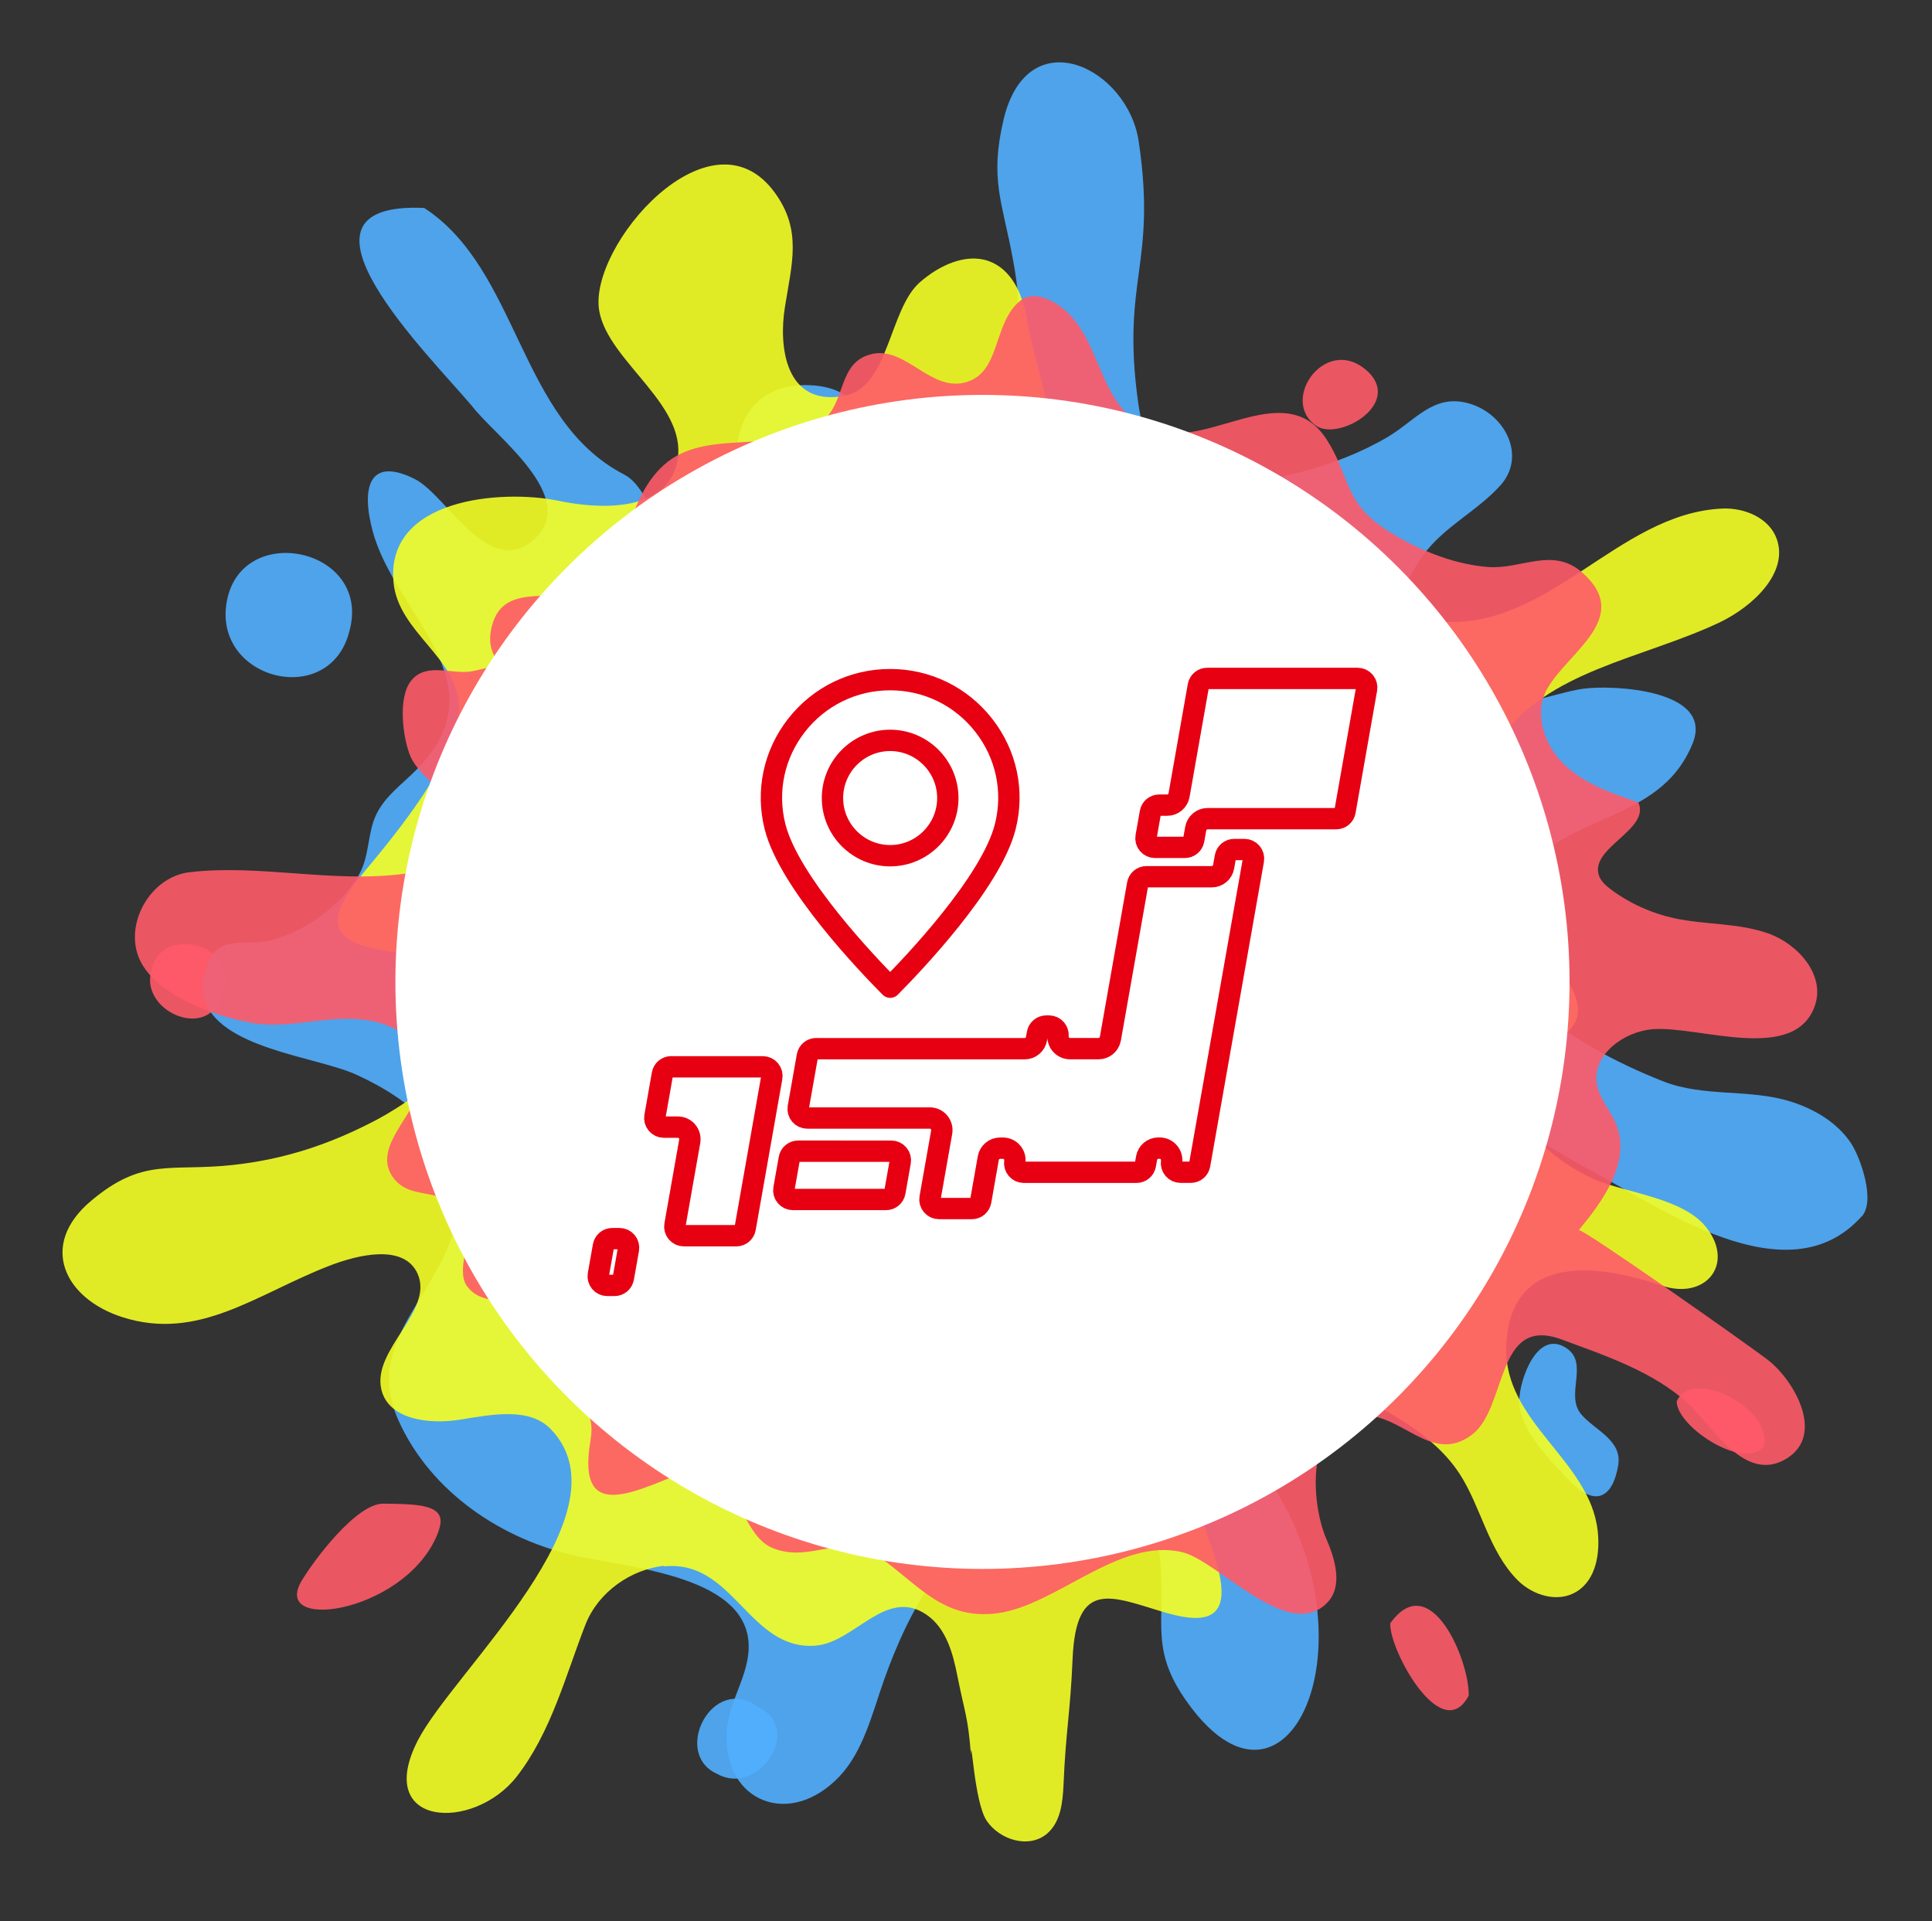
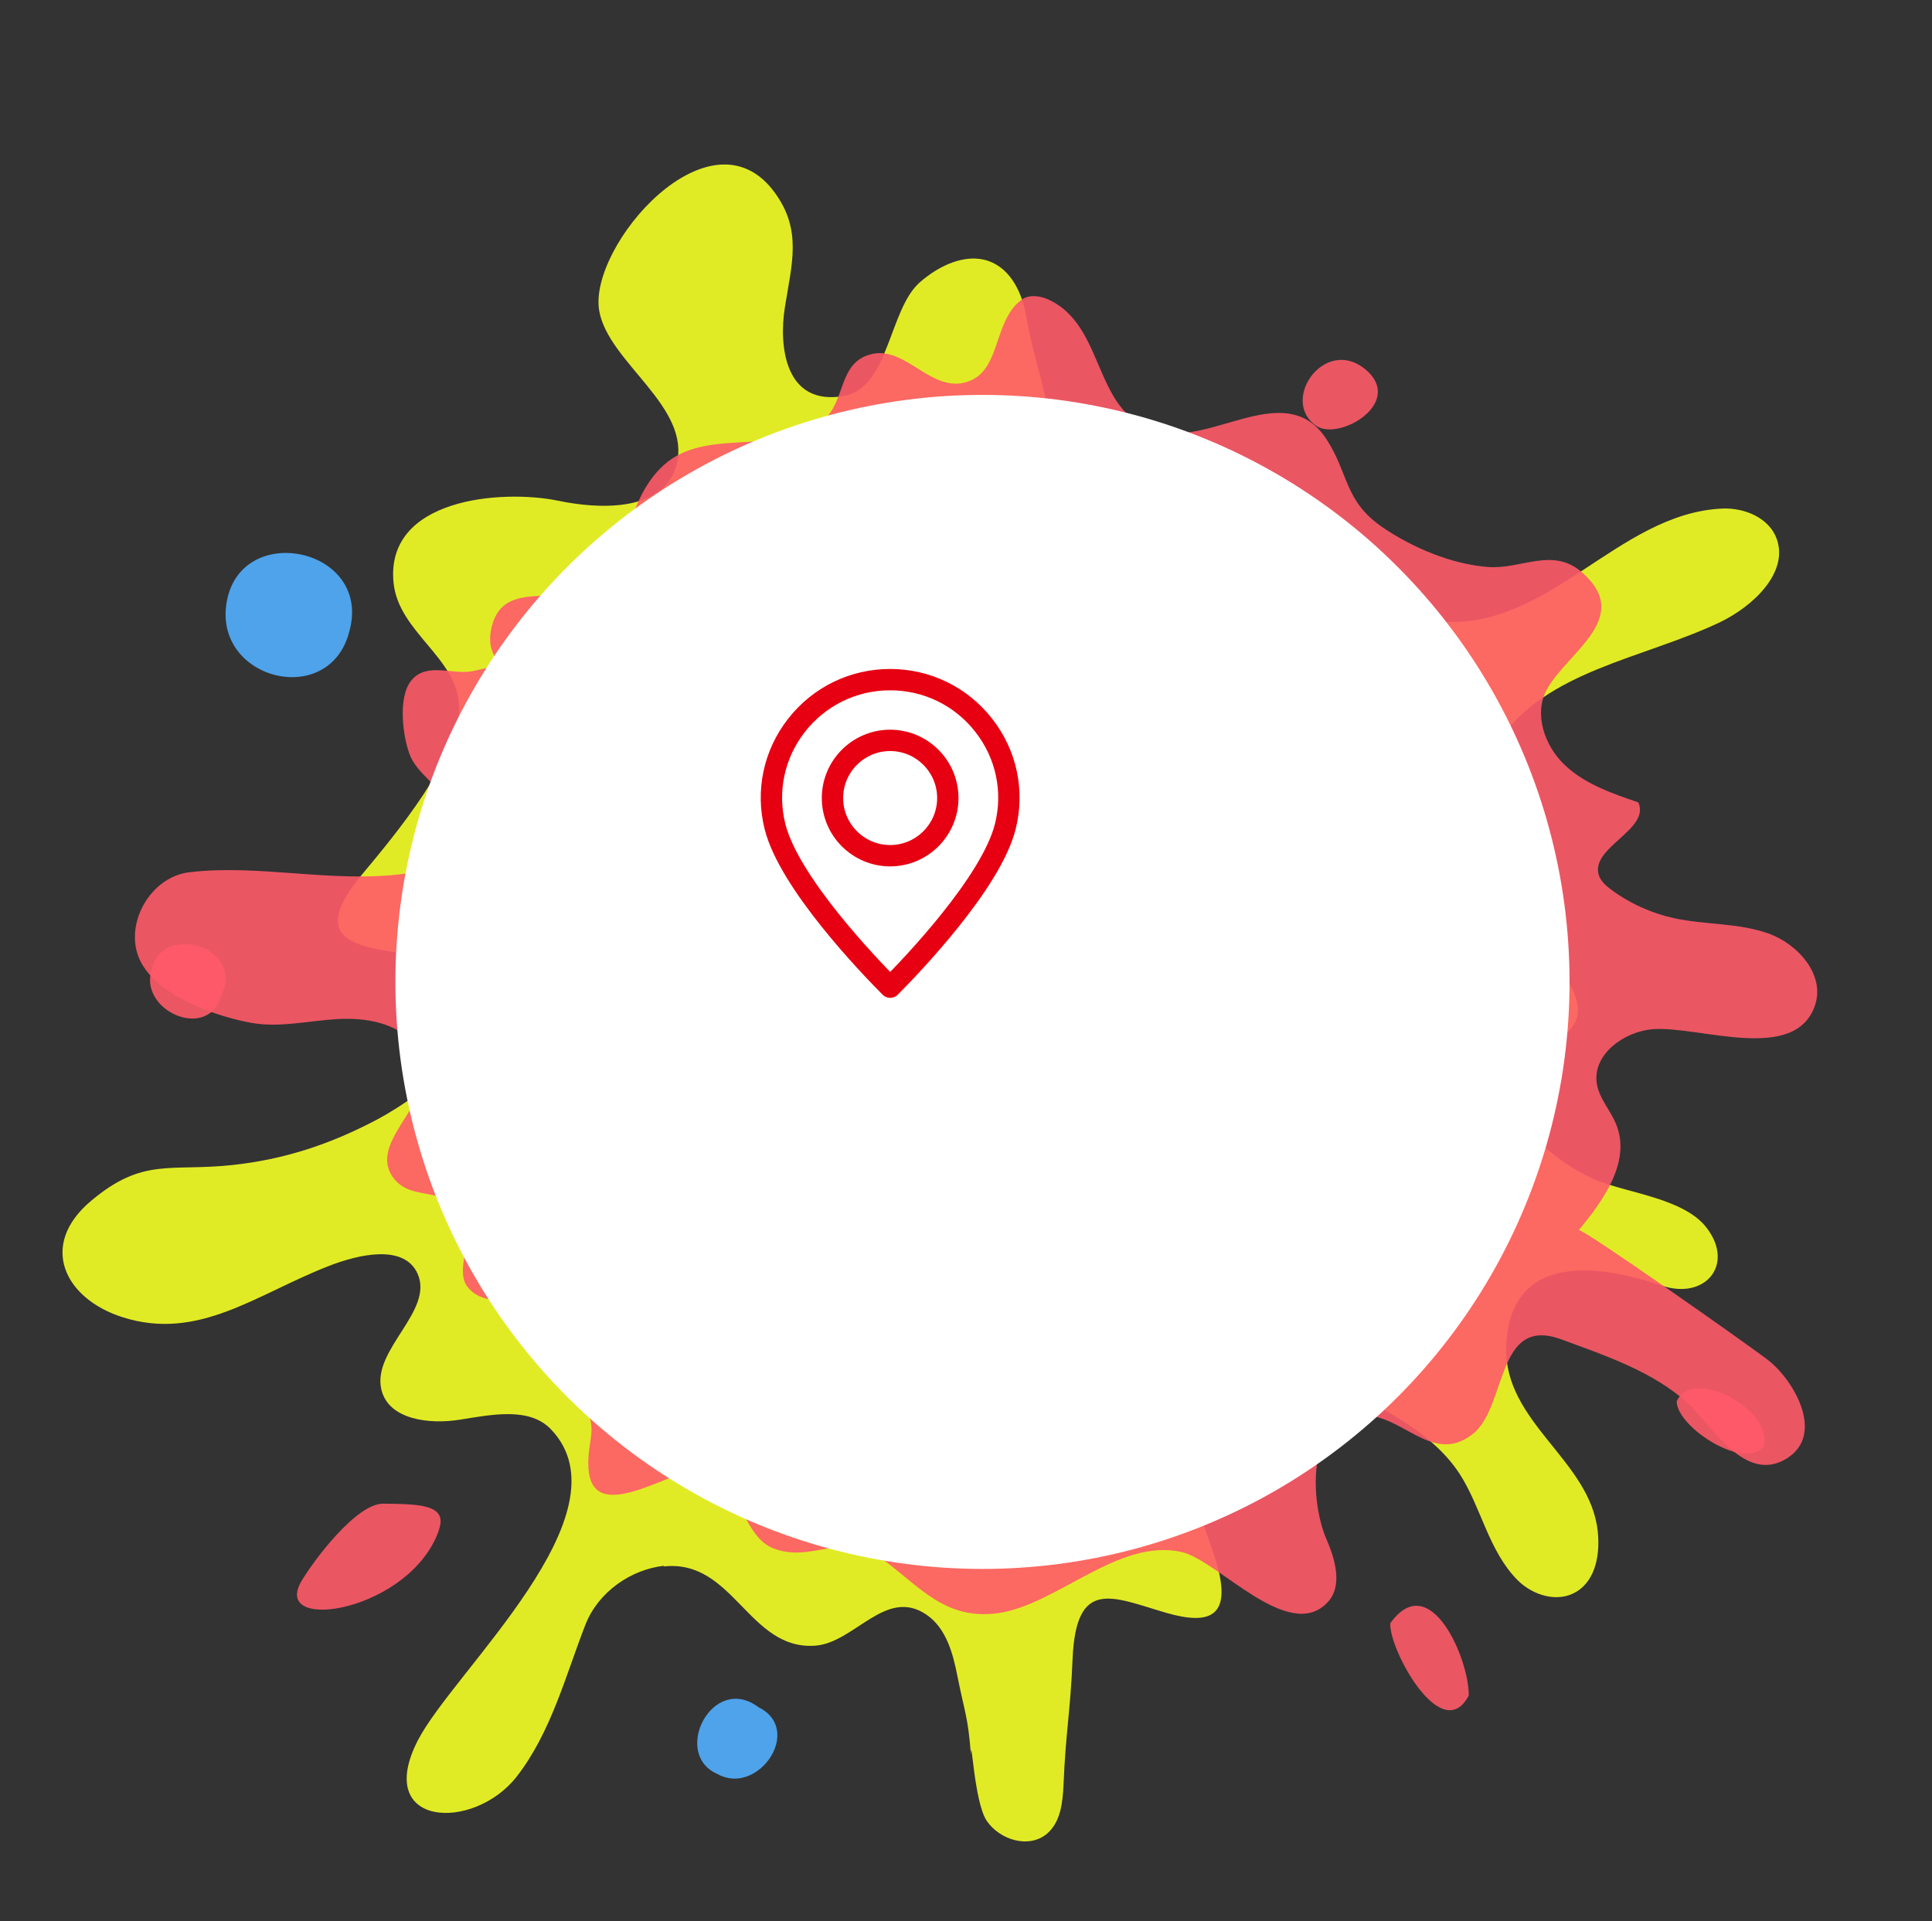
<svg xmlns="http://www.w3.org/2000/svg" fill="none" height="180" viewBox="0 0 181 180" width="181">
  <rect x="0" y="0" width="181" height="180" fill="#333333" stroke="none" />
  <clipPath id="a">
    <path d="m2.317 4.477h175.45v171.053h-175.45z" />
  </clipPath>
  <g clip-path="url(#a)" clip-rule="evenodd" fill-opacity=".9" fill-rule="evenodd">
    <path d="m123.341 39.918c-3.633-2.459 1.095-8.939 5.009-4.906 2.746 3.021-2.95 6.252-5.009 4.906z" fill="#ff5a69" />
    <path d="m41.159 143.26c-2.57 7.701-15.761 9.83-12.944 4.928 1.094-1.887 5.16-7.336 7.69-7.304 3.192.045 6.038.024 5.235 2.379z" fill="#ff5a69" />
-     <path d="m151.616 137.215c-.514 3.185-2.183 3.949-4.462 1.632-1.741-1.782-4.849-4.899-4.824-7.594.028-1.985 1.645-6.635 4.319-5.006 2.316 1.402-.063 4.388 1.471 6.245 1.227 1.485 3.855 2.408 3.489 4.75z" fill="#51afff" />
    <path d="m165.261 135.384c-1.459 2.584-8.129-1.545-8.181-4.076 1.446-3.267 8.9.668 8.181 4.076z" fill="#ff5a69" />
    <path d="m32.737 59.126c-1.832 7.356-12.826 4.573-11.491-2.767 1.367-7.588 13.622-5.011 11.491 2.767z" fill="#51afff" />
    <path d="m20.731 93.27c-1.196 4.348-7.813 1.419-6.507-2.466.973-4.365 8.757-2.127 6.507 2.466z" fill="#ff5a69" />
    <path d="m137.596 158.87c-2.532 4.789-7.494-4.351-7.346-6.781 3.748-5.227 7.421 3.458 7.346 6.781z" fill="#ff5a69" />
-     <path d="m174.405 113.971c-6.943 7.754-19.015-.93-25.802-4.552-3.114-1.667-6.107-3.9-9.499-4.95-5.58-1.73-7.006.967-10.655 4.847-6.373 6.808-8.348 16.703-16.275 22.207 19.515 15.14 10.219 42.6-.531 28.529-4.111-5.394-2.397-7.792-2.948-13.858-.631-6.801-6.667-8.504-12.493-5.89-7.003 3.135-10.996 10.315-13.413 17.188-1.04 2.955-1.907 6.585-4.133 8.937-4.645 4.908-10.817 2.397-10.587-3.967.101-2.605 1.51-4.527 1.957-6.971 1.409-7.636-10.357-8.495-15.916-9.687-6.958-1.482-13.784-5.952-16.817-12.807-3.49-7.913 5.059-12.267 5.599-19.942.418-6.15-4.333-9.981-9.425-12.327-3.828-1.779-13.164-2.444-14.417-7.372-.173-.675-.1-1.378.082-2.06 1.023-4.12 3.439-2.483 6.257-3.199 3.198-.81 6.544-3.234 8.196-6.058 1.073-1.815.812-4.016 1.687-5.771.875-1.755 2.379-2.757 3.797-4.201 7.963-8.119-2.04-14.473-4.143-22.26-1.105-4.06-.399-7.117 3.975-4.903 2.957 1.51 6.94 9.473 11.158 5.608 4.271-3.918-3.653-9.612-5.819-12.444-3.93-4.678-18.758-19.228-4.497-18.583 8.913 5.815 8.836 19.866 18.722 24.97 2.539 1.3 2.678 6.215 6.857 4.735 3.981-1.421 2.996-6.485 4.242-9.459 1.205-2.862 3.799-3.868 6.764-3.61 3.76.353 4.065 2.567 6.842 4.446 5.045 3.398 11.003.82 11.349-5.378.333-6.05 1.504-4.776.383-10.857-.999-5.457-2.21-7.517-.875-13.157 2.259-9.407 11.636-4.871 12.658 2.104 1.711 11.596-1.655 12.878-.06 24.413.533 3.817 1.857 6.417 5.905 7.172 5.395.994 12.779-1.152 17.426-3.891 2.654-1.559 4.337-4.118 7.646-3.177 3.417.962 5.43 4.95 2.963 7.682-2.155 2.401-5.268 3.861-7.174 6.464-6.527 8.924 1.261 15.208 10.531 13.592 1.479-.267 2.927-.799 4.418-1.006 2.675-.374 12.3.047 10.229 5.142-3.178 7.813-12.42 6.233-16.552 13.127-1.269 2.103-2.825 1.759-2.59 4.8.168 2.157 2.278 4.374 3.641 5.882 3.118 3.418 8.43 6.138 12.722 7.826 3.842 1.526 8.102.676 12.013 1.917 2.192.7 4.299 1.937 5.599 3.874.892 1.349 2.331 5.407 1.022 6.871z" fill="#51afff" />
    <path d="m62.156 146.772c6.558-.75 7.972 7.878 14.227 7.417 3.688-.271 6.622-5.534 10.447-2.88 1.812 1.261 2.45 3.588 2.873 5.768.703 3.516.975 3.714 1.258 7.315.045-2.175.289 4.453 1.486 6.215 1.198 1.763 3.932 2.645 5.648 1.196 1.285-1.106 1.468-2.951 1.543-4.619.213-5.051.635-6.704.848-11.755.323-7.689 3.777-5.768 8.774-4.317 4.181 1.213 6.105.276 4.753-4.534-1.14-4.024-4.507-10.805-2.614-15.117 2.206-4.997 11.168-3.225 14.802-1.264 3.851 2.078 8.113 4.162 10.548 7.901 2.023 3.127 2.712 7.235 5.445 9.971 1.416 1.409 3.768 2.15 5.541 1.038 1.807-1.14 2.173-3.584 1.949-5.632-.706-6.693-8.839-10.202-8.57-17.347.334-9.027 9.066-7.555 14.54-5.685 4.116 1.408 6.894-1.979 4.216-5.427-2.109-2.72-7.262-3.207-10.254-4.421-3.973-1.613-11.276-7.33-5.642-11.516 3.937-2.918 4.888-3.737 2.759-7.492-2.166-3.833-5.976-7.55-8.791-10.99.685-1.668 3.133-1.591 4.573-2.719 1.356-1.057 1.571-3.067.946-4.604-.611-1.52-1.855-2.662-3.089-3.757 4.387-6.68 13.497-7.773 20.718-11.196 3.154-1.498 6.508-4.689 5.357-7.848-.707-1.935-2.974-2.916-5.103-2.825-9.886.461-16.32 11.614-26.726 10.56-5.89-.6-8.251-2.633-14.755-.741-4.918 1.44-11.778 1.233-16.4-1.371-6.968-3.876-4.215-10.228-5.114-16.672-.457-3.23-1.629-6.314-2.179-9.685-.374-2.223-1.44-4.541-3.562-5.286-2.153-.747-4.634.421-6.422 1.988-2.923 2.544-2.879 9.918-7.148 10.661-5.527.969-6.09-4.728-5.502-8.331.652-4.101 1.617-7.199-.947-10.718-6.025-8.282-17.509 5.018-16.449 11.075.857 4.876 8.714 9.01 7.225 14.468-1.244 4.528-7.574 4.058-11.055 3.321-5.292-1.087-16.222-.252-15.44 7.676.467 4.659 6.013 7.02 6.139 11.586.141 4.719-6.092 12.158-9.037 15.688-7.512 8.955 5.371 6.273 8.854 8.835 6.554 4.813-3.166 11.879-7.484 14.185-4.412 2.332-8.734 3.757-13.606 4.272-5.798.621-8.324-.734-13.167 3.324-5.007 4.172-2.533 9.206 2.938 10.94 7.099 2.241 12.437-2.115 19.232-4.783 2.953-1.159 7.132-2.074 8.382.694 1.559 3.498-4.261 7.097-3.397 10.834.647 2.844 4.49 3.326 7.437 2.835 2.961-.474 6.449-1.181 8.452.911 7.517 7.856-9.136 22.66-12.467 29.15-4.165 8.12 5.186 8.59 9.257 3.398 3.218-4.125 4.59-9.482 6.435-14.223 1.227-3.13 4.301-5.195 7.401-5.541z" fill="#f4ff24" />
    <path d="m43.752 120.523c-1.129-1.651.673-4.422-.238-6.368-1.564-3.322-4.99-1.376-6.732-3.892-2.574-3.773 5.564-7.763 2.099-12.323-1.624-2.123-4.633-2.614-7.306-2.457-2.673.157-5.366.826-8.019.354-3.406-.609-8.95-2.575-10.474-5.936-1.505-3.322 1.01-7.744 4.653-8.176 6.613-.786 13.405 1.042 20.177.138 1.703-.216 3.485-.57 4.772-1.69 3.821-3.381-2.95-6.309-4.237-9.316-.693-1.651-1.228-5.523.099-7.115 1.445-1.749 3.901-.472 5.762-.865 4.297-.904.891-.59 1.762-4.167 1.148-4.697 6.752-1.592 9.464-4.049 3.703-3.361 3.208-7.94 6.653-11.085 3.98-3.616 10.791-.747 14.85-4.088 2.277-1.867 1.406-5.601 4.693-6.329 3.168-.688 5.524 3.656 8.831 2.634 3.267-1.002 2.416-5.621 5.109-7.685.693-.531 1.723-.413 2.515-.059 5.881 2.653 3.901 11.989 11.623 12.52 4.732.315 10.989-4.756 14.454.57 2.119 3.243 1.663 5.798 5.247 8.255 2.812 1.926 6.534 3.498 9.96 3.734 3.049.216 5.979-1.887 8.712.472 4.89 4.245-1.307 7.488-3.247 10.967-1.268 2.28-.258 5.267 1.623 7.076s4.455 2.693 6.93 3.538c1.168 2.575-4.692 4.285-3.663 6.918.198.511.634.884 1.069 1.219 1.763 1.317 3.802 2.241 5.941 2.712 2.91.629 5.979.432 8.791 1.415 2.811.983 5.346 3.872 4.435 6.683-1.802 5.582-10.85 1.985-15.167 2.3-2.772.197-5.762 2.417-5.287 5.149.238 1.395 1.307 2.496 1.822 3.813 1.366 3.42-1.168 7.056-3.524 9.866.237-.275 16.315 11.046 17.8 12.226 2.376 1.886 5.287 6.918 1.703 9.159-3.901 2.456-7.029-3.067-9.247-5.13-3.267-3.007-7.781-4.501-11.88-6.015-6.217-2.299-5.029 6.427-8.395 8.943-3.861 2.87-6.594-2.181-10.554-1.808-5.089.491-4.475 8.314-3.089 11.518.852 1.945 1.584 4.461.119 5.994-3.623 3.833-10.217-3.911-13.623-4.717-5.9-1.376-11.721 4.953-17.246 5.719-4.99.688-7.366-2.555-10.89-5.11-3.742-2.692-6.633.57-10.336-1.041-3.148-1.376-3.544-8.806-7.386-7.371-4.99 1.867-10.95 5.484-9.564-2.633.614-3.637-1.782-3.44-3.564-5.641-1.525-1.907.297-4.953-1.465-6.486-1.802-1.553-5.029-.236-6.534-2.359z" fill="#ff5a69" />
  </g>
  <circle cx="92.044" cy="92" fill="#fff" r="55" />
-   <path d="m57.365 116.053c-.414 0-.763.293-.834.703l-.475 2.683c-.045.248.025.501.187.693.162.192.399.303.647.303h.677c.414 0 .763-.293.834-.702l.475-2.684c.045-.248-.025-.501-.187-.693-.162-.192-.399-.303-.647-.303zm5.524-16.103c-.414 0-.763.293-.834.703l-.698 3.957c-.045.248.025.501.187.693.162.192.399.303.647.303h1.314c.334 0 .652.147.864.404.217.258.303.592.248.925l-1.385 7.85c-.045.247.025.5.187.692.162.192.399.303.647.303h4.913c.414 0 .763-.293.834-.702l2.492-14.127c.045-.248-.025-.5-.187-.692-.162-.193-.399-.304-.647-.304h-8.582zm13.581-1.698c-.414 0-.763.293-.834.703l-.849 4.801c-.045.248.025.5.187.693.162.192.399.303.647.303h11.488c.334 0 .652.146.864.404.217.258.303.591.248.925l-1.087 6.156c-.045.248.025.501.187.693s.399.303.647.303h3.078c.414 0 .763-.293.834-.703l.708-4.018c.096-.541.561-.935 1.112-.935h.253c.329 0 .642.142.854.389.217.248.313.576.263.9-.035.237.035.48.192.667.162.192.399.303.647.303h10.563c.414 0 .763-.293.834-.702l.111-.627c.096-.541.561-.935 1.112-.935h.111c.329 0 .642.142.854.389.218.248.314.576.263.9-.035.237.036.48.192.667.162.192.4.303.647.303h.961c.414 0 .763-.293.834-.702l5.034-28.537c.045-.248-.026-.5-.187-.692-.162-.192-.4-.303-.647-.303h-.961c-.414 0-.763.293-.834.703l-.161.91c-.096.541-.561.935-1.112.935h-6.111c-.414 0-.763.293-.834.703l-2.552 14.47c-.096.541-.561.935-1.112.935h-2.664c-.313 0-.617-.132-.829-.359-.212-.227-.323-.541-.298-.849.015-.222-.056-.435-.197-.607-.162-.192-.399-.303-.647-.303h-.253c-.414 0-.763.293-.834.703l-.086.485c-.096.541-.561.935-1.112.935h-19.53zm-1.693 9.608c-.414 0-.763.293-.834.703l-.5 2.825c-.045.248.025.5.187.692.162.193.399.304.647.304h8.729c.414 0 .763-.293.834-.703l.5-2.825c.045-.248-.025-.501-.187-.693-.162-.192-.399-.303-.647-.303zm33.828-32.423c-.415 0-.763.293-.834.703l-.399 2.259c-.046.248.025.5.187.692.161.192.399.303.647.303h2.795c.414 0 .763-.293.834-.703l.187-1.051c.096-.541.561-.935 1.111-.935h12.045c.414 0 .763-.293.834-.703l2.016-11.443c.046-.248-.025-.5-.187-.692-.161-.192-.399-.303-.647-.303h-14.096c-.414 0-.763.293-.834.703l-1.804 10.235c-.096.541-.561.935-1.112.935z" stroke="#e60012" stroke-linecap="round" stroke-linejoin="round" stroke-width="2" />
  <path d="m83.394 63.678c-3.452 0-6.657 1.567-8.779 4.291-2.113 2.709-2.841 6.166-2.007 9.482 1.329 5.261 8.769 13.01 10.791 15.042 2.022-2.032 9.451-9.78 10.781-15.042.839-3.321.106-6.773-2.007-9.482-2.128-2.729-5.327-4.291-8.779-4.291zm0 16.497c-2.977 0-5.403-2.426-5.403-5.403 0-2.977 2.426-5.403 5.403-5.403 2.977 0 5.403 2.426 5.403 5.403 0 2.977-2.426 5.403-5.403 5.403z" stroke="#e60012" stroke-linecap="round" stroke-linejoin="round" stroke-width="2" />
  <path clip-rule="evenodd" d="m71.073 159.965c4.264 2.116-.104 8.383-3.867 6.245-4.327-1.888-.439-9.503 3.867-6.245z" fill="#51afff" fill-opacity=".9" fill-rule="evenodd" />
</svg>